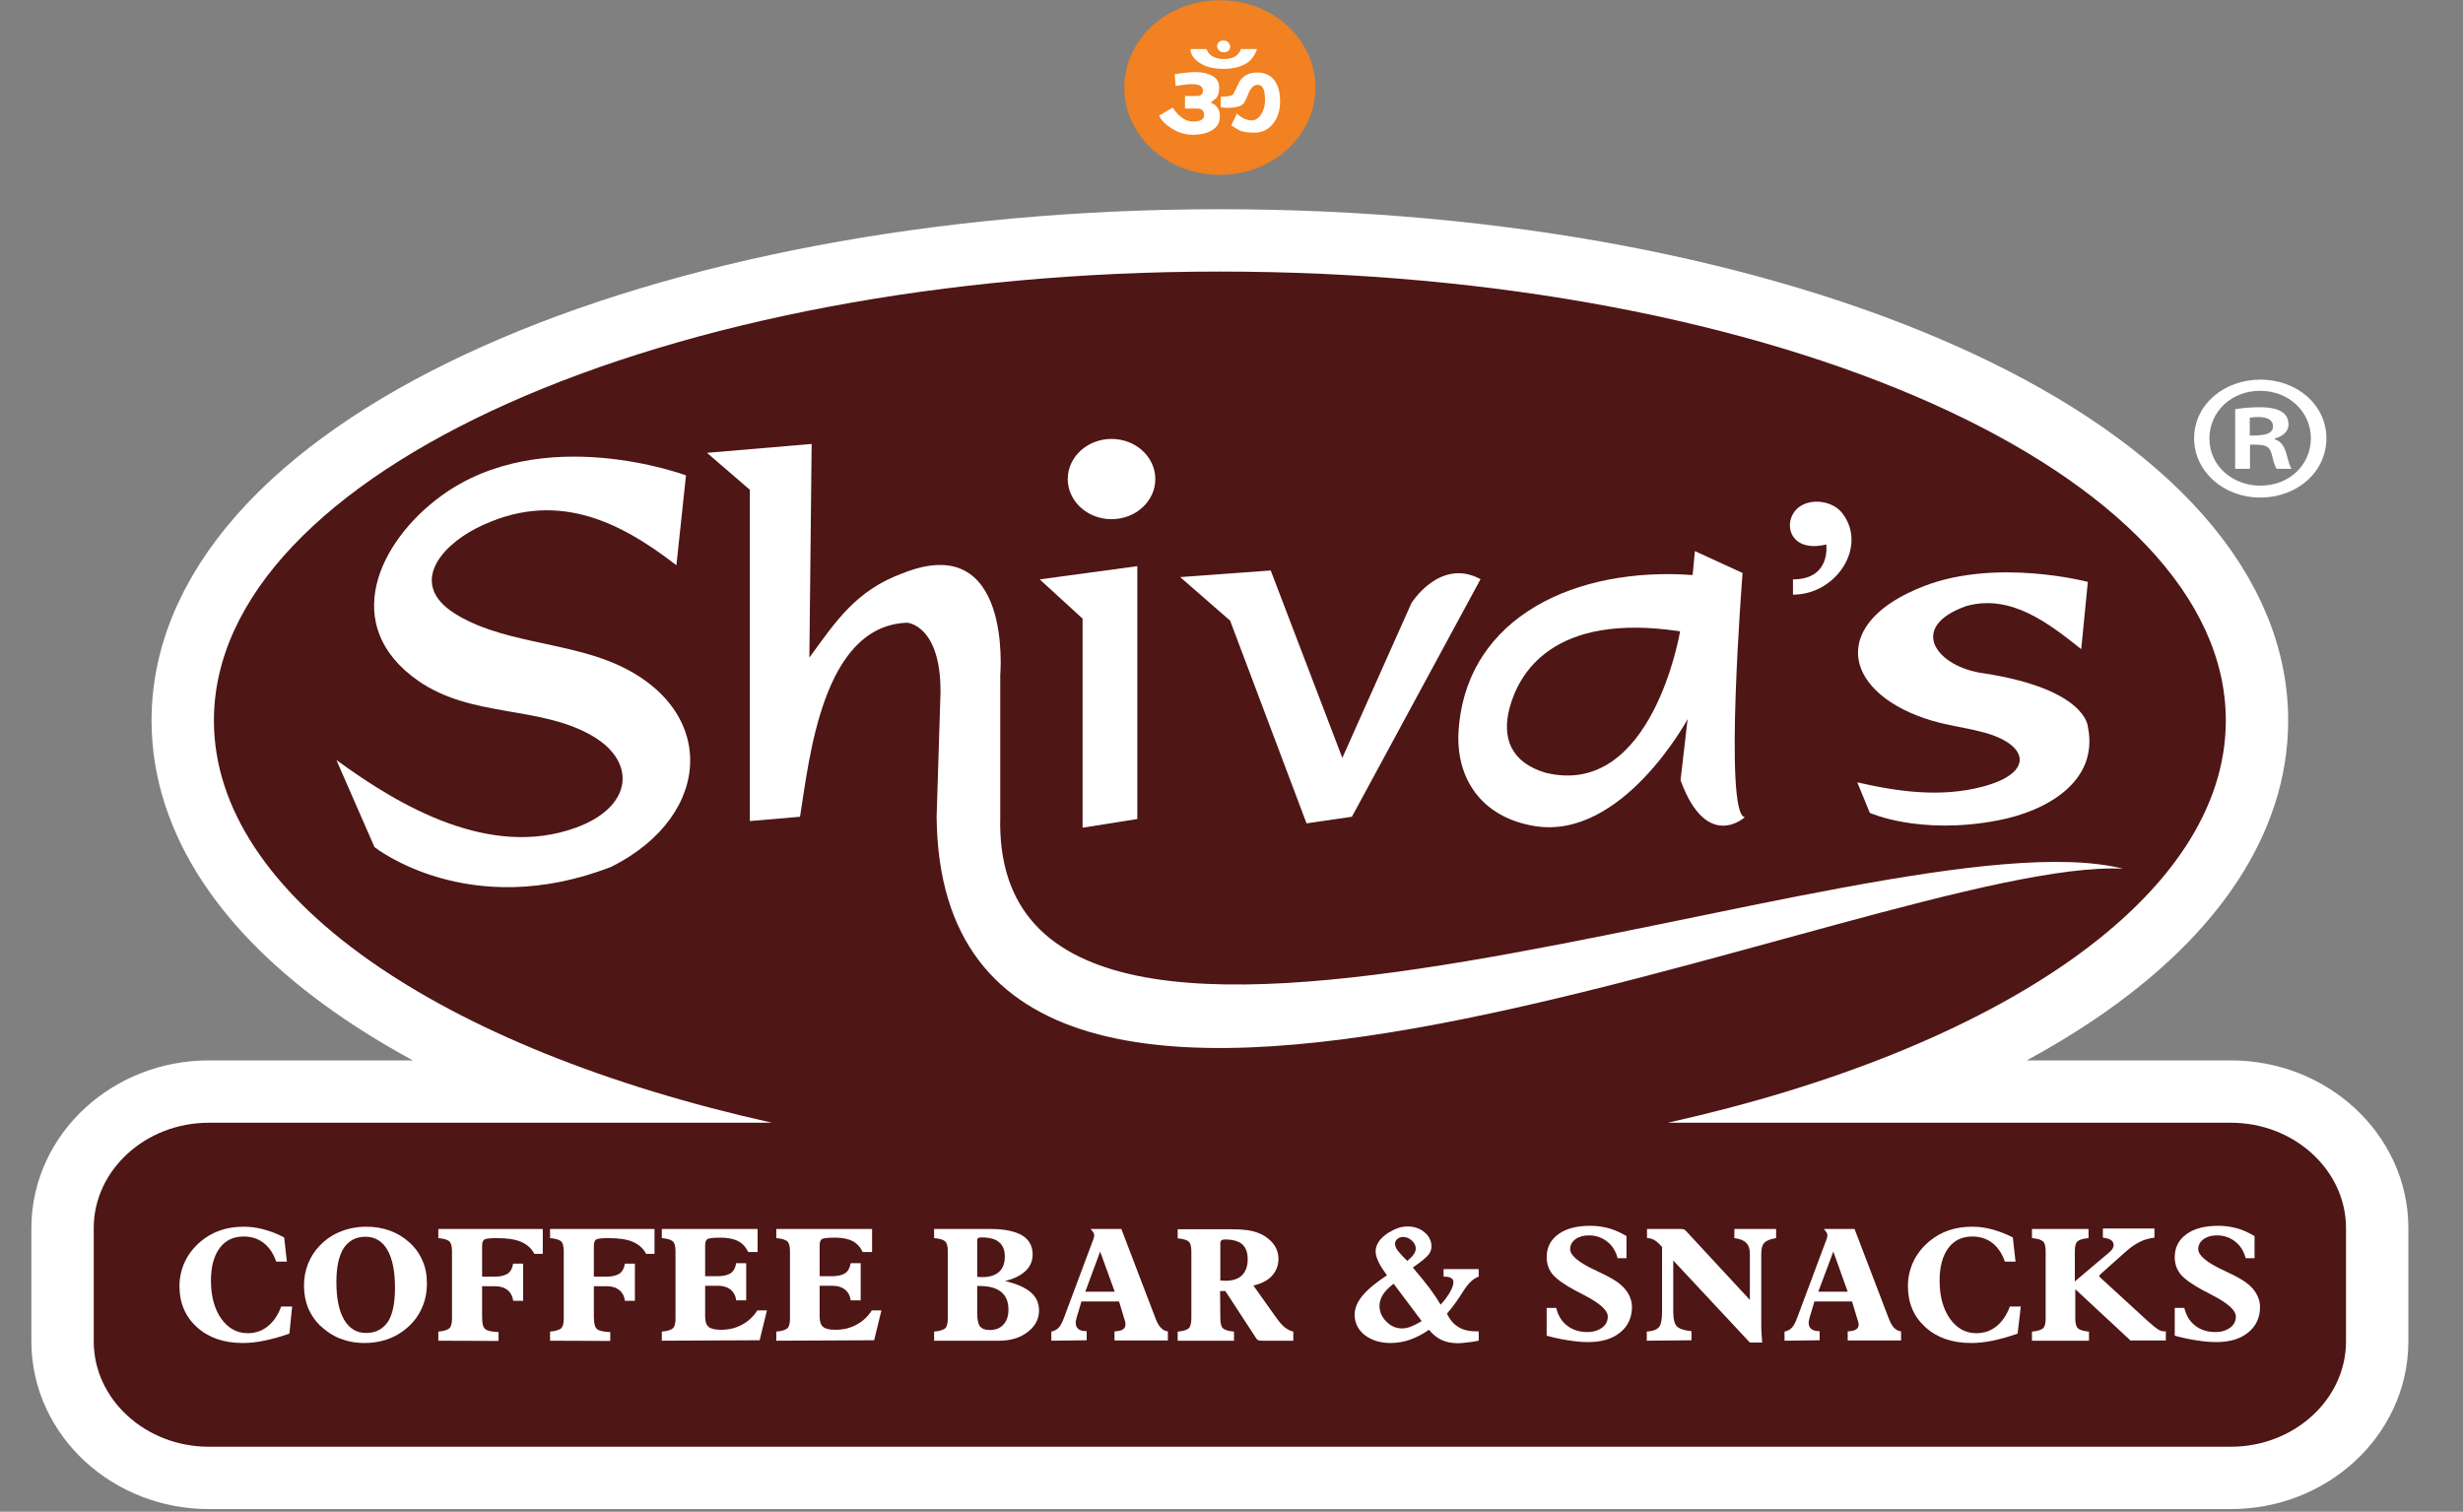
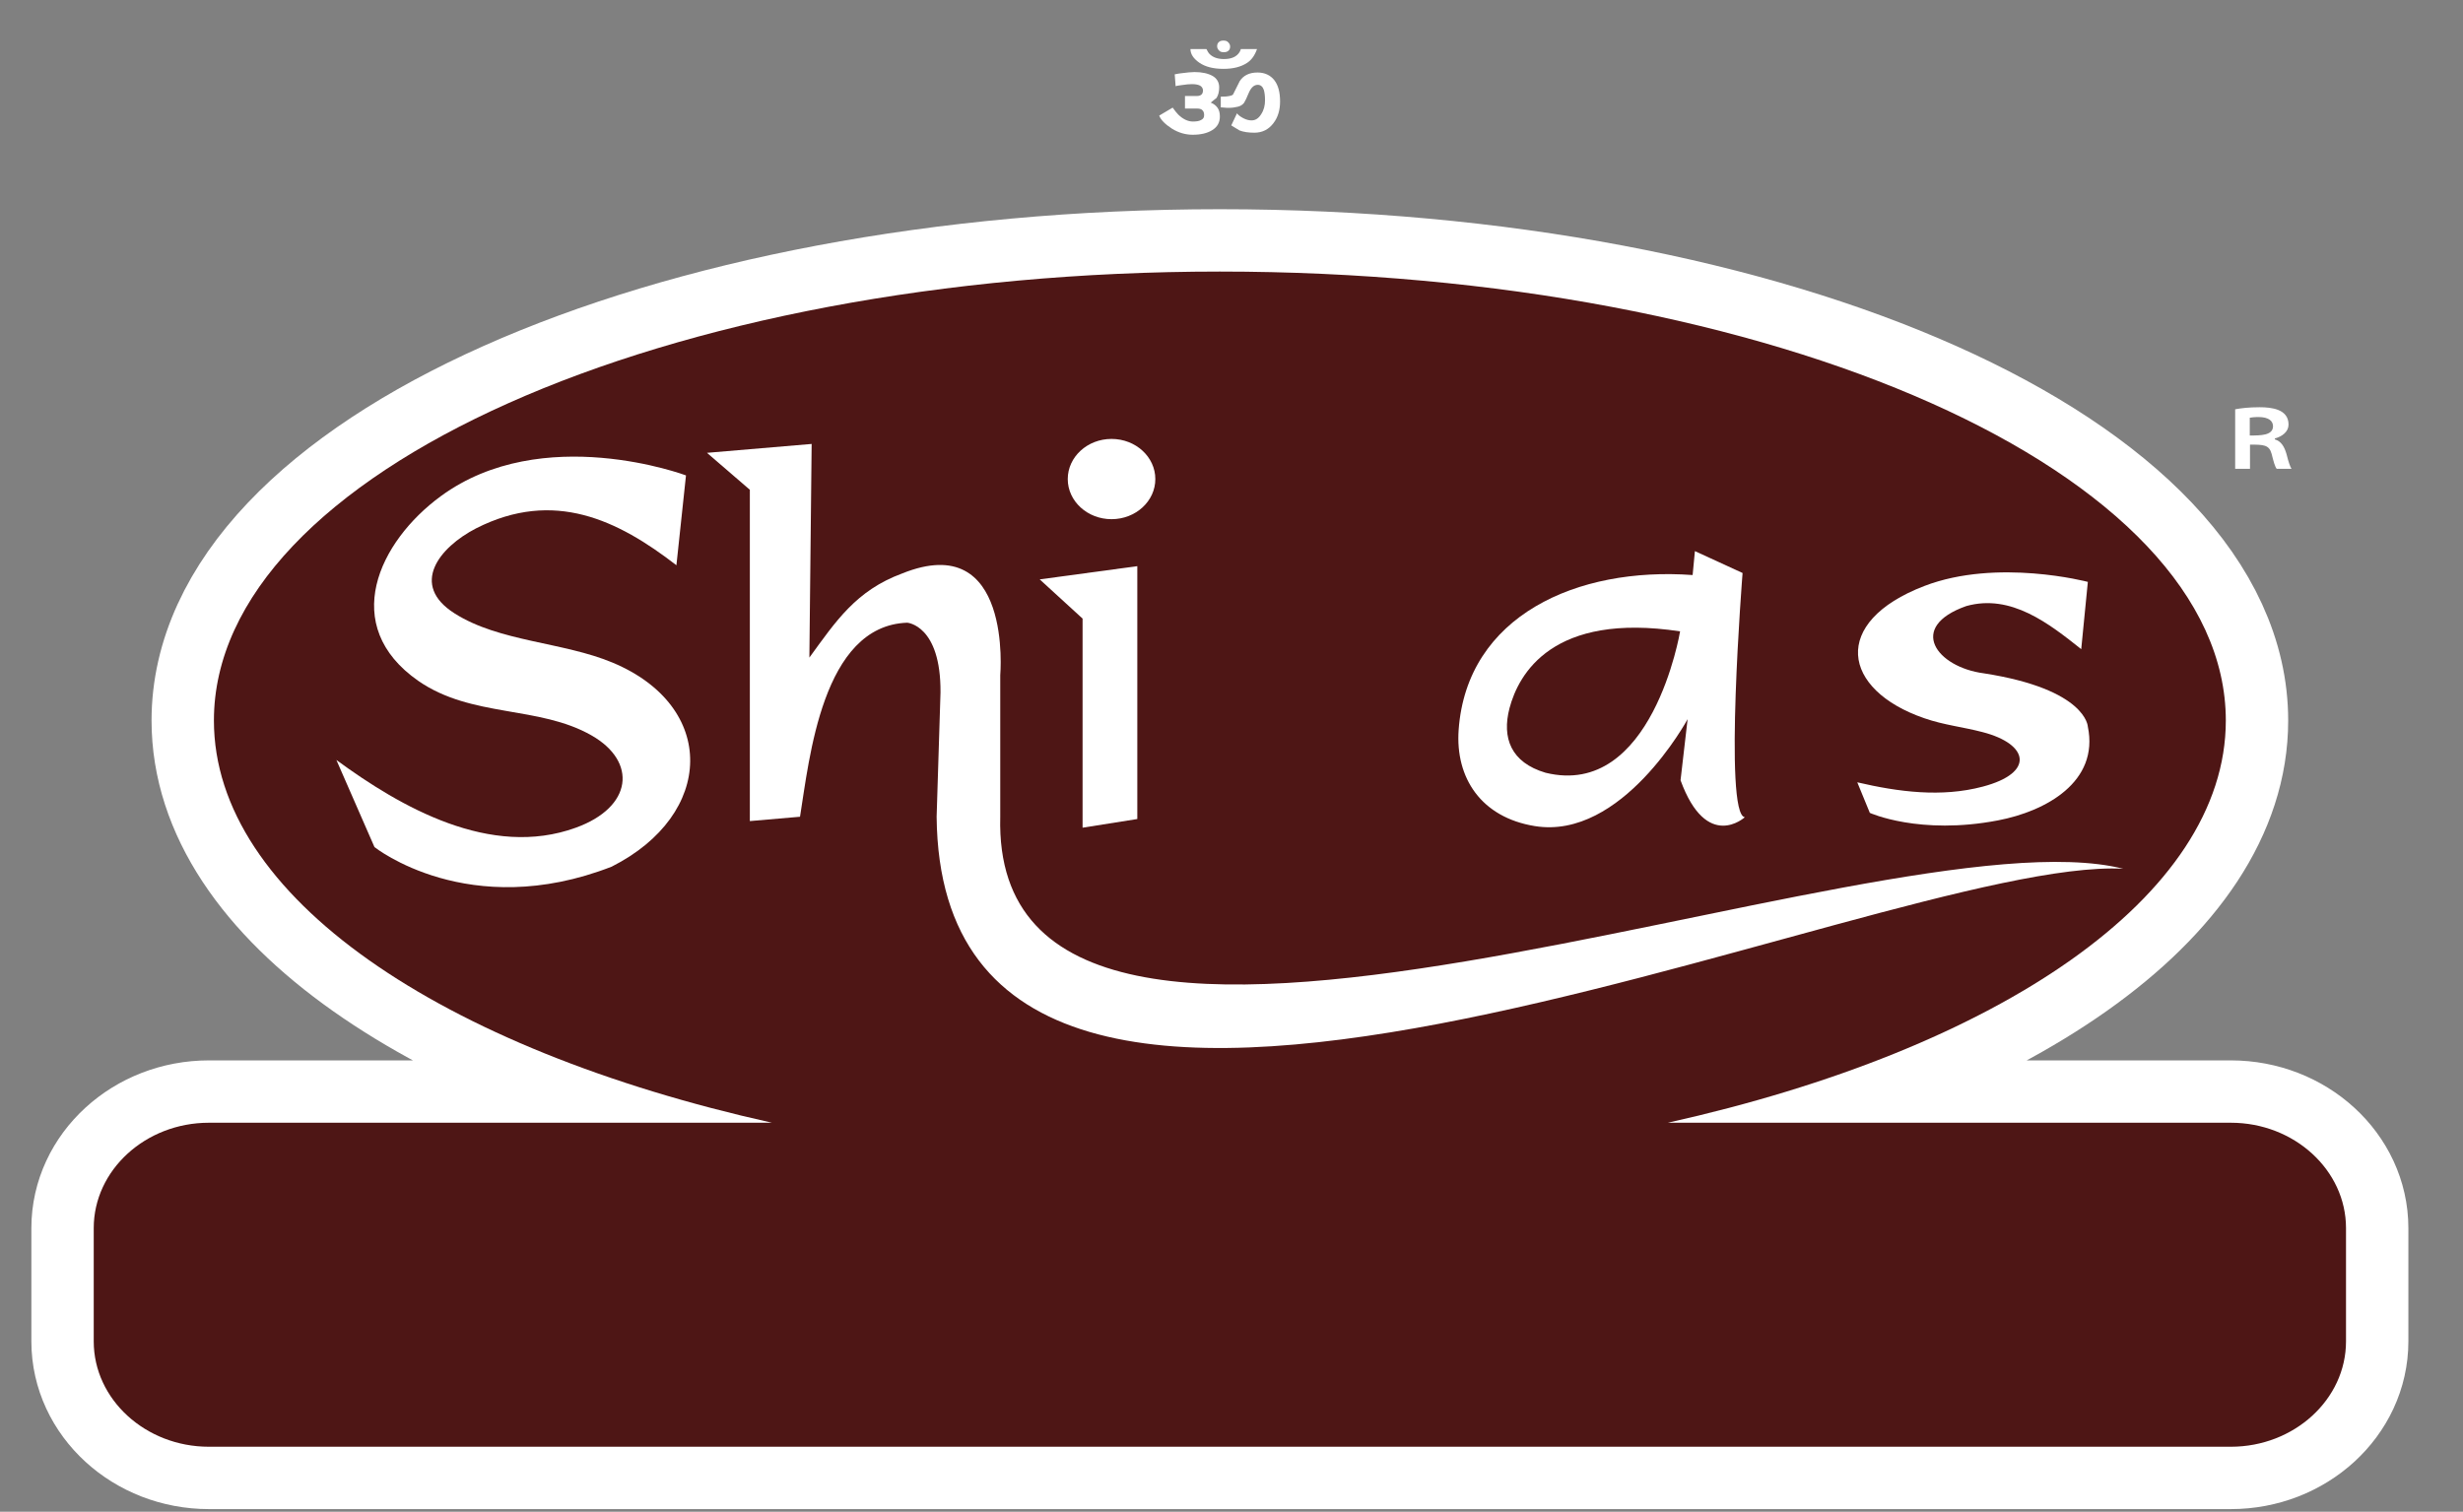
<svg xmlns="http://www.w3.org/2000/svg" width="1080" height="663" viewBox="0 0 1080 663" fill="none">
  <rect x="0" y="0" width="1080" height="663" fill="#808080" stroke="none" />
-   <path d="M534.9 76.7C558.041 76.7 576.8 59.553 576.8 38.4C576.8 17.248 558.041 0.1 534.9 0.1C511.759 0.1 493 17.248 493 38.4C493 59.553 511.759 76.7 534.9 76.7Z" fill="#F18121" />
  <path d="M522 21.5C522 23.7 523.3 25.7 525.9 27.5C528.5 29.3 532 30.2 536.5 30.2C540.8 30.2 544.2 29.3 546.8 27.6C548.8 26.3 550.2 24.3 551.2 21.5H544.1C544 21.9 543.8 22.4 543.5 22.9C542.2 24.9 540 25.9 536.7 25.9C534 25.9 531.9 25.2 530.4 23.7C529.9 23.2 529.5 22.5 529 21.5H522ZM536.5 17.8C537.4 17.8 538.1 18 538.6 18.6C539.1 19.1 539.4 19.7 539.4 20.4C539.4 21.1 539.2 21.8 538.7 22.2C538.2 22.7 537.5 22.9 536.6 22.9C535.7 22.9 535 22.7 534.5 22.1C534 21.6 533.7 21 533.7 20.3C533.7 19.6 533.9 18.9 534.5 18.4C535.1 17.9 535.7 17.8 536.5 17.8ZM535.3 47.1C535.5 47.1 536 47.1 536.9 47.2C537.8 47.3 538.3 47.3 538.6 47.3C540.2 47.3 541.6 47.1 542.8 46.8C544 46.5 544.9 45.9 545.5 45.1C546 44.3 546.7 42.9 547.5 40.9C548.5 38.5 549.8 37.2 551.5 37.2C552.8 37.2 553.7 38 554.2 39.5C554.5 40.6 554.7 42 554.7 44C554.7 46.2 554.2 48.3 553 50.1C551.9 51.9 550.5 52.8 548.8 52.8C547.6 52.8 546.5 52.5 545.3 51.9C543.9 51.2 542.9 50.4 542.4 49.7L539.9 55C541.1 55.7 542.3 56.5 543.5 57.2C545.3 57.9 547.5 58.2 550 58.2C553.5 58.2 556.3 56.8 558.4 54C560.4 51.4 561.3 48.2 561.3 44.5C561.3 40.5 560.5 37.4 558.8 35.2C557.1 33 554.6 31.8 551.4 31.8C547.8 31.8 545.2 33.1 543.6 35.6C543.4 36 542.4 38 540.7 41.4C540.5 41.8 539.5 42.1 537.8 42.3C537.3 42.3 536.4 42.4 535.3 42.4V47.1ZM522.7 36.9C524.1 36.9 525.3 37.1 526.1 37.5C526.9 37.9 527.4 38.6 527.5 39.5C527.5 40.4 527.3 41.1 526.8 41.5C526.3 41.9 525.7 42.1 524.9 42.1H519.6V47.6H524.9C526.1 47.6 526.9 47.9 527.3 48.4C527.8 48.9 528 49.6 528 50.5C528 51.5 527.6 52.2 526.7 52.6C525.9 53.1 524.7 53.3 523.1 53.3C520.9 53.3 518.8 52.3 516.7 50.3C516 49.6 515.2 48.6 514.2 47.2L508.3 50.7C509 52.6 510.9 54.5 514 56.5C516.8 58.2 519.8 59.1 523 59.1C526.6 59.1 529.4 58.4 531.5 57.1C533.8 55.7 534.9 53.7 534.9 51.1C534.9 49.6 534.6 48.3 533.9 47.3C533.2 46.3 532.2 45.5 530.9 45C531.7 44.3 532.5 43.7 533.4 43C534.2 41.8 534.6 40.2 534.6 38.3C534.6 36.1 533.6 34.4 531.7 33.3C529.7 32.2 527.1 31.6 523.8 31.6C522.4 31.6 520.5 31.8 518.2 32.1C517.4 32.2 516.4 32.3 515.1 32.6L515.5 37.8C515.6 37.7 516.6 37.5 518.3 37.3C520.2 37 521.6 36.9 522.7 36.9Z" fill="white" />
  <path d="M534.9 119.1C778.5 119.1 976 207.3 976 316C976 393.2 876.3 460.1 731.3 492.4H978.2C1006 492.4 1028.7 513.2 1028.7 538.6V588.3C1028.7 613.7 1006 634.5 978.2 634.5H91.6C63.8 634.5 41.1 613.7 41.1 588.3V538.6C41.1 513.2 63.8 492.4 91.6 492.4H338.5C193.5 460.1 93.8 393.3 93.8 316C93.8 207.3 291.3 119.1 534.9 119.1Z" stroke="white" stroke-width="54.692" stroke-miterlimit="2.613" />
  <path fill-rule="evenodd" clip-rule="evenodd" d="M534.9 119.1C778.5 119.1 976 207.3 976 316C976 393.2 876.3 460.1 731.3 492.4H978.2C1006 492.4 1028.7 513.2 1028.7 538.6V588.3C1028.7 613.7 1006 634.5 978.2 634.5H91.6C63.8 634.5 41.1 613.7 41.1 588.3V538.6C41.1 513.2 63.8 492.4 91.6 492.4H338.5C193.5 460.1 93.8 393.3 93.8 316C93.8 207.3 291.3 119.1 534.9 119.1Z" fill="#4E1615" />
  <path fill-rule="evenodd" clip-rule="evenodd" d="M310 198.6L328.8 214.8V360.1L350.8 358.2C354.9 332.9 360.5 274.4 397.8 273.1C397.8 273.1 412.6 274.1 412.4 303.7L410.7 358.2C412.8 575.3 823.4 375.5 931 381C823 353.9 434.2 524 438.6 358.2V296.1C438.6 296.1 444.2 231.9 395.6 251.5C375.3 259 366.5 272.5 354.9 288.4L355.9 194.7L310 198.6Z" fill="white" />
  <path fill-rule="evenodd" clip-rule="evenodd" d="M296.6 247.9L300.8 208.5C300.8 208.5 237.9 184.9 193.3 217.6C166 237.6 148.7 274.4 183.4 298.6C206.9 314.9 236.3 309.3 259.5 322.6C279.5 334.1 277.4 354 252.5 363C215.1 376.6 175.7 354 147.5 333.3L164.2 371.5C164.2 371.5 205.5 404.5 268.2 380.1C313.5 357.2 314.6 309.8 268.6 290.6C246.8 281.5 218.9 281.5 199.3 269C179.6 256.5 192.5 240.1 208.8 231.7C242.9 214.4 271 228.1 296.6 247.9Z" fill="white" />
  <path fill-rule="evenodd" clip-rule="evenodd" d="M455.899 254.1L498.699 248.3V359.2L474.699 363V271.3L455.899 254.1Z" fill="white" />
  <path fill-rule="evenodd" clip-rule="evenodd" d="M506.599 210.1C506.599 219.8 497.999 227.7 487.399 227.7C476.799 227.7 468.199 219.8 468.199 210.1C468.199 200.4 476.799 192.5 487.399 192.5C497.999 192.5 506.599 200.4 506.599 210.1Z" fill="white" />
-   <path fill-rule="evenodd" clip-rule="evenodd" d="M517.5 253.1L557.2 250.2L588.6 332.4L618.9 264.5C618.9 264.5 631.4 244.4 649.2 254L592.8 358.2L572.9 361.1L539.4 272.2L517.5 253.1Z" fill="white" />
  <path fill-rule="evenodd" clip-rule="evenodd" d="M742.2 252.2L743.2 241.7L764.1 251.3C764.1 251.3 755.7 357.4 765.1 358.4C765.1 358.4 748.4 373.7 736.9 342.2L740 315.4C740 315.4 711.3 368.5 673 362.3C649.5 358.5 638.1 341.2 639.6 320.1C643.2 270 691.6 248.5 742.2 252.2ZM661.9 310.6C658.5 323.6 662.5 334.4 677.7 338.9C724.5 350.4 736.7 276.9 736.7 276.9C680.8 268.4 665.9 295.5 661.9 310.6Z" fill="white" />
-   <path fill-rule="evenodd" clip-rule="evenodd" d="M800.8 238.8C800.8 238.8 803 254.1 786.2 254.1V260.8C805.5 260.8 819.2 239.2 807.6 224.8C803.5 219.7 794.1 218.3 788.7 222.5C781.3 228.4 784.2 242.8 800.8 238.8Z" fill="white" />
  <path fill-rule="evenodd" clip-rule="evenodd" d="M912.599 284.7L915.499 255.2C915.499 255.2 875.799 244.7 843.799 257C802.599 272.8 807.499 302.5 843.799 315C852.399 318 860.699 318.8 869.399 321.1C889.499 326.3 892.499 338.9 869.399 345C851.299 349.8 832.399 347.3 814.399 343.1L819.899 356.5C819.899 356.5 841.699 366.4 876.099 359.8C897.099 355.8 920.499 342.9 915.499 318.7C915.499 318.7 914.999 302.3 869.899 295.3C849.199 292.6 836.099 275 862.199 265.8C881.899 260.3 898.599 273.6 912.599 284.7Z" fill="white" />
-   <path d="M126.899 584.9C122.899 586.3 119.199 587.3 115.799 588C112.399 588.7 109.299 589 106.399 589C98.199 589 91.499 586.7 86.399 582.1C81.299 577.5 78.699 571.5 78.699 564.1C78.699 560.3 79.499 556.7 81.099 553.3C82.699 549.9 85.099 546.9 88.099 544.4C90.599 542.3 93.399 540.7 96.599 539.6C99.799 538.5 103.199 538 106.899 538C109.799 538 112.799 538.4 115.699 539.2C118.599 540 121.599 541.1 124.599 542.7L125.799 553.3H121.099C119.899 549.7 117.999 547 115.599 545.1C113.099 543.2 110.199 542.3 106.799 542.3C102.299 542.3 98.799 544 96.299 547.4C93.799 550.8 92.499 555.5 92.499 561.6C92.499 568.5 93.999 574 96.999 578.3C99.999 582.5 103.799 584.7 108.599 584.7C111.999 584.7 114.899 583.7 117.399 581.7C119.899 579.7 121.899 576.8 123.299 573H128.099L126.899 584.9ZM147.499 562.2C147.499 569.4 148.599 574.9 150.899 578.8C153.199 582.7 156.399 584.6 160.499 584.6C164.799 584.6 167.899 582.9 170.099 579.7C172.199 576.4 173.199 571.5 173.199 564.8C173.199 557.6 172.099 552.1 169.899 548.2C167.699 544.4 164.499 542.4 160.299 542.4C156.099 542.4 152.899 544.1 150.699 547.4C148.599 550.7 147.499 555.7 147.499 562.2ZM159.799 589C155.899 589 152.299 588.3 148.999 587C145.699 585.7 142.799 583.7 140.099 581.1C137.899 578.9 136.199 576.3 134.999 573.4C133.899 570.5 133.299 567.3 133.299 563.8C133.299 560.4 133.899 557.2 135.099 554.2C136.299 551.2 137.999 548.6 140.299 546.2C142.899 543.5 145.899 541.5 149.399 540.1C152.899 538.7 156.699 538 160.799 538C164.399 538 167.799 538.6 170.899 539.7C173.999 540.8 176.799 542.5 179.299 544.7C181.899 547 183.899 549.7 185.199 552.8C186.599 555.8 187.199 559.2 187.199 562.9C187.199 566.2 186.699 569.3 185.599 572.2C184.499 575.1 182.999 577.7 180.999 579.9C178.299 582.9 175.099 585.2 171.599 586.7C168.099 588.2 164.099 589 159.799 589ZM192.199 588V584C194.599 583.8 196.099 583.3 196.999 582.6C197.799 581.9 198.199 580.5 198.199 578.3V548.7C198.199 546.6 197.799 545.1 196.999 544.4C196.199 543.7 194.599 543.2 192.199 543V539H237.999V549.9H234.299C232.999 547.4 230.999 545.7 228.399 544.6C225.799 543.5 222.299 543 217.899 543C215.099 543 213.299 543.2 212.599 543.5C211.799 543.9 211.399 544.8 211.399 546.4V559.9H216.999C219.499 559.9 221.299 559.4 222.599 558.6C223.899 557.7 224.699 556.2 224.999 554.2H229.399V570.5H224.999C224.799 568.5 223.899 566.9 222.599 565.8C221.199 564.7 219.399 564.1 216.999 564.1H211.399V577.5C211.399 580.4 211.799 582.2 212.799 582.9C213.699 583.7 215.699 584.1 218.599 584.2V588.1L192.199 588ZM241.199 588V584C243.599 583.8 245.099 583.3 245.999 582.6C246.799 581.9 247.199 580.5 247.199 578.3V548.7C247.199 546.6 246.799 545.1 245.999 544.4C245.199 543.7 243.599 543.2 241.199 543V539H286.999V549.9H283.299C281.999 547.4 279.999 545.7 277.399 544.6C274.799 543.5 271.299 543 266.899 543C264.099 543 262.299 543.2 261.599 543.5C260.799 543.9 260.399 544.8 260.399 546.4V559.9H265.999C268.499 559.9 270.299 559.4 271.599 558.6C272.899 557.7 273.699 556.2 273.999 554.2H278.399V570.5H273.999C273.799 568.5 272.899 566.9 271.599 565.8C270.199 564.7 268.399 564.1 265.999 564.1H260.399V577.5C260.399 580.4 260.899 582.2 261.799 582.9C262.699 583.7 264.699 584.1 267.599 584.2V588.1L241.199 588ZM290.199 588V584C292.599 583.8 294.099 583.3 294.999 582.6C295.799 581.9 296.199 580.5 296.199 578.3V548.7C296.199 546.6 295.799 545.1 294.999 544.4C294.199 543.7 292.599 543.2 290.199 543V539H332.199V549.1H328.099C326.999 546.9 325.599 545.3 323.599 544.3C321.699 543.3 319.099 542.8 315.999 542.8C313.099 542.8 311.199 543 310.399 543.3C309.599 543.7 309.199 544.6 309.199 546.2V559.7H314.799C317.299 559.7 319.099 559.2 320.399 558.4C321.699 557.5 322.499 556 322.799 554H327.199V570.3H322.799C322.599 568.3 321.699 566.7 320.399 565.6C318.999 564.5 317.199 563.9 314.799 563.9H309.199V577.4C309.199 579.6 309.699 581.1 310.699 581.9C311.699 582.8 313.499 583.2 316.099 583.2C319.499 583.2 322.599 582.5 325.299 581C327.999 579.6 330.299 577.5 332.099 574.7H336.299L333.099 587.8L290.199 588ZM340.399 588V584C342.799 583.8 344.299 583.3 345.199 582.6C345.999 581.9 346.399 580.5 346.399 578.3V548.7C346.399 546.6 345.999 545.1 345.199 544.4C344.399 543.7 342.799 543.2 340.399 543V539H382.399V549.1H378.299C377.199 546.9 375.799 545.3 373.799 544.3C371.899 543.3 369.299 542.8 366.199 542.8C363.299 542.8 361.399 543 360.599 543.3C359.799 543.7 359.399 544.6 359.399 546.2V559.7H364.999C367.499 559.7 369.299 559.2 370.599 558.4C371.899 557.5 372.699 556 372.999 554H377.399V570.3H372.999C372.799 568.3 371.899 566.7 370.599 565.6C369.199 564.5 367.399 563.9 364.999 563.9H359.399V577.4C359.399 579.6 359.899 581.1 360.899 581.9C361.899 582.8 363.699 583.2 366.299 583.2C369.699 583.2 372.799 582.5 375.499 581C378.199 579.6 380.499 577.5 382.299 574.7H386.499L383.299 587.8L340.399 588ZM428.499 560C428.499 560 428.599 560 428.699 560C429.699 560.1 430.399 560.1 430.799 560.1C433.999 560.1 436.399 559.3 438.099 557.8C439.799 556.2 440.599 554 440.599 551.1C440.599 548.3 439.799 546.2 438.099 544.8C436.499 543.4 433.899 542.7 430.499 542.7C429.699 542.7 429.199 542.8 428.899 543C428.599 543.2 428.499 543.5 428.499 544V560ZM428.499 564V575.9C428.499 578.7 428.899 580.6 429.699 581.7C430.499 582.7 431.899 583.3 433.999 583.3C436.599 583.3 438.599 582.5 439.999 580.9C441.499 579.3 442.199 577.1 442.199 574.3C442.199 570.9 441.099 568.3 438.999 566.6C436.899 564.9 433.799 564 429.599 564H428.499ZM409.599 588V584C411.999 583.8 413.499 583.3 414.399 582.6C415.199 581.9 415.599 580.5 415.599 578.3V548.7C415.599 546.6 415.199 545.1 414.399 544.4C413.599 543.7 411.999 543.2 409.599 543V539H434.499C440.499 539 445.099 540 448.199 541.8C451.299 543.7 452.799 546.5 452.799 550.2C452.799 553 451.799 555.4 449.699 557.4C447.599 559.4 444.599 560.9 440.699 561.8C445.699 563 449.399 564.6 451.899 566.7C454.399 568.8 455.599 571.5 455.599 574.7C455.599 578.5 453.999 581.6 450.599 584.2C447.199 586.8 443.099 588 437.999 588H409.599ZM460.999 588V584C462.299 583.7 463.399 583.2 464.199 582.3C464.999 581.5 465.799 580 466.599 577.8L479.499 543.3C479.599 542.9 479.699 542.6 479.699 542.4C479.699 542.2 479.799 542.1 479.799 541.9C479.799 541.4 479.699 540.9 479.399 540.5C479.099 540 478.699 539.5 478.199 539H491.699L506.799 578.5C507.499 580.2 508.199 581.5 509.099 582.4C509.999 583.3 510.999 583.8 512.099 583.9V587.9H488.699V583.9C490.299 583.8 491.499 583.6 492.299 583.1C493.099 582.6 493.499 581.9 493.499 580.9C493.499 580.6 493.499 580.2 493.399 579.8C493.299 579.4 493.199 578.8 492.899 578.1L490.699 570.8H474.199L472.199 577.5C471.999 578.2 471.899 578.7 471.799 579.1C471.699 579.5 471.699 579.9 471.699 580.2C471.699 581.4 472.099 582.3 472.899 582.9C473.699 583.5 474.799 583.8 476.299 583.8H476.499V587.8L460.999 588ZM475.899 566.5H488.799L482.399 548.9L475.899 566.5ZM535.099 561.6C535.099 561.6 535.199 561.6 535.299 561.6C536.299 561.7 536.999 561.7 537.399 561.7C540.599 561.7 542.999 560.9 544.599 559.3C546.199 557.7 547.099 555.4 547.099 552.3C547.099 549.3 546.299 547.1 544.699 545.7C543.099 544.3 540.499 543.6 537.099 543.6C536.399 543.6 535.899 543.7 535.599 544C535.299 544.2 535.099 544.6 535.099 545.1V561.6ZM535.099 578C535.099 580.4 535.499 581.9 536.299 582.6C537.099 583.3 538.699 583.8 541.099 584V588H516.399V584C518.799 583.8 520.399 583.3 521.199 582.6C521.999 581.9 522.399 580.4 522.399 578V548.8C522.399 546.7 521.999 545.2 521.199 544.5C520.399 543.8 518.799 543.3 516.399 543.1V539.1H538.599C542.899 539.1 546.299 539.3 548.599 539.8C550.899 540.3 552.999 541.1 554.699 542.2C556.599 543.5 558.099 544.9 559.099 546.6C560.099 548.3 560.599 550.1 560.599 552.1C560.599 555 559.599 557.5 557.699 559.6C555.799 561.6 553.099 563 549.599 563.8L559.699 578C560.999 579.8 562.199 581.2 563.299 582.1C564.499 583 565.699 583.7 567.099 584V588H553.299C552.699 588 552.199 587.9 551.799 587.8C551.499 587.7 551.199 587.5 550.999 587.2L537.299 566.2H534.999L535.099 578ZM623.399 579.4L611.099 563C608.999 564.6 607.399 566.2 606.399 567.8C605.399 569.4 604.899 571 604.899 572.7C604.899 575.3 605.899 577.6 607.899 579.6C609.899 581.6 612.099 582.6 614.699 582.6C615.899 582.6 617.199 582.4 618.699 581.8C619.999 581.3 621.599 580.5 623.399 579.4ZM617.099 553C618.399 551.9 619.299 551 619.899 550.1C620.499 549.2 620.799 548.4 620.799 547.6C620.799 546.3 620.199 545.1 619.099 544.1C617.899 543 616.699 542.5 615.199 542.5C614.199 542.5 613.399 542.8 612.699 543.4C611.999 544 611.699 544.7 611.699 545.5C611.699 546.3 612.099 547.4 612.899 548.5C613.799 549.6 615.199 551.2 617.099 553ZM648.399 588C646.299 588.4 644.499 588.7 642.999 588.8C641.499 589 640.299 589.1 639.199 589.1C636.499 589.1 634.199 588.6 632.199 587.7C630.199 586.8 628.299 585.3 626.599 583.2C623.899 585.1 621.199 586.5 618.399 587.5C615.599 588.5 612.699 589 609.799 589C605.099 589 601.399 587.8 598.399 585.5C595.499 583.2 593.999 580.2 593.999 576.6C593.999 573.8 595.099 571.1 597.399 568.3C599.699 565.5 603.299 562.5 608.199 559.3C606.499 557 605.199 555.1 604.399 553.3C603.599 551.6 603.199 550.1 603.199 548.8C603.199 547.3 603.699 545.9 604.599 544.5C605.599 543.1 606.899 541.9 608.699 540.7C610.199 539.8 611.599 539.1 612.999 538.6C614.399 538.1 615.799 537.9 617.299 537.9C620.199 537.9 622.699 538.8 624.699 540.5C626.699 542.2 627.699 544.3 627.699 546.7C627.699 548 627.199 549.3 626.199 550.5C625.199 551.7 622.999 553.5 619.499 555.9C622.499 559.4 624.999 562.5 626.899 565C628.799 567.6 630.399 570 631.699 572.2C633.599 570.1 634.999 568.2 635.899 566.5C636.899 564.8 637.299 563.4 637.299 562.2C637.299 561.5 636.999 560.9 636.299 560.5C635.599 560.1 634.599 559.9 633.299 559.9H632.999V556.6H648.399V559.9C646.299 560.6 644.199 562.4 642.299 565.3C642.099 565.5 641.999 565.7 641.899 565.8C641.799 565.9 641.699 566.1 641.499 566.5C639.499 569.7 637.199 573 634.499 576.1C635.699 578.8 637.399 580.7 639.499 582C641.599 583.3 644.199 583.9 647.399 583.9H648.399V588ZM678.199 585.8V573.6H682.399C683.199 577 684.799 579.6 687.199 581.4C689.599 583.3 692.599 584.2 696.099 584.2C698.699 584.2 700.799 583.5 702.499 582.3C704.199 581 704.999 579.4 704.999 577.4C704.999 574.7 701.599 571.6 694.799 568.1C692.999 567.1 691.599 566.4 690.599 565.9C685.799 563.3 682.599 561 680.799 558.9C679.099 556.8 678.199 554.3 678.199 551.4C678.199 547.1 679.899 543.8 683.299 541.3C686.699 538.8 691.399 537.6 697.399 537.6C700.199 537.6 702.899 538 705.499 538.7C708.099 539.4 710.599 540.6 713.199 542.1V551.8H709.299C708.499 548.7 706.999 546.3 704.699 544.5C702.399 542.7 699.699 541.8 696.699 541.8C694.299 541.8 692.299 542.4 690.799 543.5C689.299 544.6 688.499 546.1 688.499 547.8C688.499 550.5 691.999 553.5 698.899 556.8L699.199 556.9C699.499 557.1 700.099 557.3 700.799 557.7C704.699 559.5 707.599 561.1 709.499 562.5C711.499 564 712.999 565.6 713.999 567.4C714.999 569.2 715.599 571.1 715.599 573.1C715.599 577.8 713.899 581.6 710.399 584.4C706.999 587.2 702.299 588.6 696.499 588.6C693.999 588.6 691.299 588.4 688.199 587.9C685.199 587.5 681.899 586.8 678.199 585.8ZM722.099 588V584C724.699 583.8 726.399 583.2 727.399 582.1C728.299 581.1 728.799 578.8 728.799 575.3V546.9C727.599 545.5 726.499 544.5 725.499 543.9C724.499 543.3 723.399 543 722.399 543H722.199V539H736.999C737.699 539 738.199 539.1 738.499 539.2C738.799 539.4 739.199 539.7 739.699 540.3L767.299 570.1V549.9C767.299 547.8 766.799 546.2 765.699 545.1C764.699 544 762.899 543.3 760.499 543V539H778.799V543C776.399 543.4 774.699 544 773.699 545C772.699 546 772.299 547.6 772.299 549.9V580.8C772.299 582 772.299 583.3 772.399 584.6C772.499 585.9 772.599 587.3 772.699 588.8H767.299L733.699 552.8V575.2C733.699 578.4 734.199 580.6 735.299 581.7C736.399 582.8 738.499 583.5 741.699 583.8V587.8L722.099 588ZM782.499 588V584C783.799 583.7 784.899 583.2 785.699 582.3C786.499 581.5 787.299 580 788.099 577.8L800.999 543.3C801.099 542.9 801.199 542.6 801.199 542.4C801.199 542.2 801.299 542.1 801.299 541.9C801.299 541.4 801.199 540.9 800.899 540.5C800.599 540 800.199 539.5 799.699 539H813.199L828.299 578.5C828.999 580.2 829.699 581.5 830.599 582.4C831.499 583.3 832.499 583.8 833.599 583.9V587.9H810.199V583.9C811.799 583.8 812.999 583.6 813.799 583.1C814.599 582.6 814.999 581.9 814.999 580.9C814.999 580.6 814.999 580.2 814.799 579.8C814.699 579.4 814.599 578.8 814.299 578.1L812.099 570.8H795.599L793.599 577.5C793.399 578.2 793.299 578.7 793.199 579.1C793.099 579.5 793.099 579.9 793.099 580.2C793.099 581.4 793.499 582.3 794.299 582.9C795.099 583.5 796.199 583.8 797.699 583.8H797.899V587.8L782.499 588ZM797.299 566.5H810.199L803.899 548.9L797.299 566.5ZM884.699 584.9C880.699 586.3 876.999 587.3 873.699 588C870.299 588.7 867.199 589 864.299 589C856.099 589 849.399 586.7 844.299 582.1C839.199 577.5 836.599 571.5 836.599 564.1C836.599 560.3 837.399 556.7 838.999 553.3C840.599 549.9 842.999 546.9 845.999 544.4C848.499 542.3 851.299 540.7 854.499 539.6C857.699 538.5 861.099 538 864.799 538C867.699 538 870.699 538.4 873.599 539.2C876.499 540 879.499 541.1 882.599 542.7L883.799 553.3H879.099C877.899 549.7 875.999 547 873.599 545.1C871.099 543.2 868.199 542.3 864.799 542.3C860.299 542.3 856.799 544 854.299 547.4C851.799 550.8 850.499 555.5 850.499 561.6C850.499 568.5 851.999 574 854.999 578.3C857.999 582.5 861.799 584.7 866.599 584.7C869.999 584.7 872.899 583.7 875.399 581.7C877.899 579.7 879.899 576.8 881.299 573H886.099L884.699 584.9ZM890.999 588V584C893.399 583.8 894.899 583.3 895.799 582.6C896.599 581.9 896.999 580.5 896.999 578.3V548.7C896.999 546.5 896.599 545.1 895.799 544.4C894.999 543.7 893.399 543.2 890.999 543V539H915.799V543C913.399 543.2 911.799 543.7 910.999 544.4C910.199 545.1 909.799 546.5 909.799 548.7V562L924.599 549.5C925.399 548.8 925.999 548.2 926.299 547.7C926.599 547.2 926.799 546.6 926.799 546C926.799 545.1 926.399 544.4 925.599 543.8C924.799 543.3 923.599 543 922.099 542.8V538.8H944.699V542.8C942.299 543.1 940.099 543.7 938.199 544.7C936.199 545.7 933.999 547.2 931.599 549.4L921.199 558.7C920.999 558.9 920.899 559 920.699 559.2C920.599 559.4 920.499 559.5 920.499 559.6C920.499 559.7 920.499 559.8 920.699 560C920.799 560.2 921.099 560.4 921.499 560.8L941.799 579.4C943.799 581.2 945.299 582.4 946.199 583C947.199 583.6 948.099 583.9 948.899 583.9C949.099 583.9 949.299 583.9 949.399 583.9C949.499 583.9 949.599 583.9 949.699 583.9V587.9H934.199L909.999 565.4V578.3C909.999 580.4 910.399 581.9 911.199 582.6C911.999 583.3 913.599 583.8 915.999 584V588H890.999ZM953.599 585.8V573.6H957.799C958.599 577 960.199 579.6 962.599 581.4C964.999 583.3 967.999 584.2 971.499 584.2C974.099 584.2 976.199 583.5 977.899 582.3C979.599 581 980.399 579.4 980.399 577.4C980.399 574.7 976.999 571.6 970.199 568.1C968.399 567.1 966.999 566.4 965.999 565.9C961.199 563.3 957.999 561 956.199 558.9C954.499 556.8 953.599 554.3 953.599 551.4C953.599 547.1 955.299 543.8 958.699 541.3C962.099 538.8 966.799 537.6 972.799 537.6C975.599 537.6 978.299 538 980.899 538.7C983.499 539.4 985.999 540.6 988.599 542.1V551.8H984.699C983.899 548.7 982.399 546.3 980.099 544.5C977.799 542.7 975.099 541.8 972.099 541.8C969.699 541.8 967.699 542.4 966.199 543.5C964.699 544.6 963.899 546.1 963.899 547.8C963.899 550.5 967.399 553.5 974.299 556.8L974.599 556.9C974.899 557.1 975.499 557.3 976.199 557.7C980.099 559.5 982.999 561.1 984.899 562.5C986.899 564 988.399 565.6 989.399 567.4C990.399 569.2 990.999 571.1 990.999 573.1C990.999 577.8 989.299 581.6 985.799 584.4C982.399 587.2 977.699 588.6 971.899 588.6C969.399 588.6 966.699 588.4 963.599 587.9C960.599 587.5 957.299 586.8 953.599 585.8Z" fill="white" />
-   <path d="M991.1 166.5C975.2 166.5 962.1 177.5 962.1 192.2C962.1 206.7 974.9 218.2 991.1 218.2C1007.5 218.2 1020.1 206.8 1020.1 192.2C1020.1 177.8 1007.5 166.5 991.1 166.5ZM991.1 213C979.4 213 968.8 204.7 968.8 192.3C968.8 180.7 978.3 171.4 991 171.4C1003.8 171.4 1013.3 180.7 1013.3 192.3C1013.2 203.9 1003.9 213 991.1 213Z" fill="white" />
  <path d="M997.5 192.7V192.3C1000.8 191.4 1003.5 189.3 1003.5 186.2C1003.5 179.4 996 178.6 990.8 178.6C986.2 178.6 982.8 179 980.1 179.5V205.6H986.6V195C992.5 195 995 195 996.1 199.1C996.9 202.3 997.5 204.6 998.3 205.6H1004.8C1004.2 204.6 1003.6 203.1 1002.6 199.1C1001.6 195.7 1000.2 193.5 997.5 192.7ZM986.5 191V183.2C987.1 183.1 988.4 182.9 990.3 182.9C994.8 182.9 996.7 184.6 996.7 187C996.6 191 991.3 191 986.5 191Z" fill="white" />
</svg>